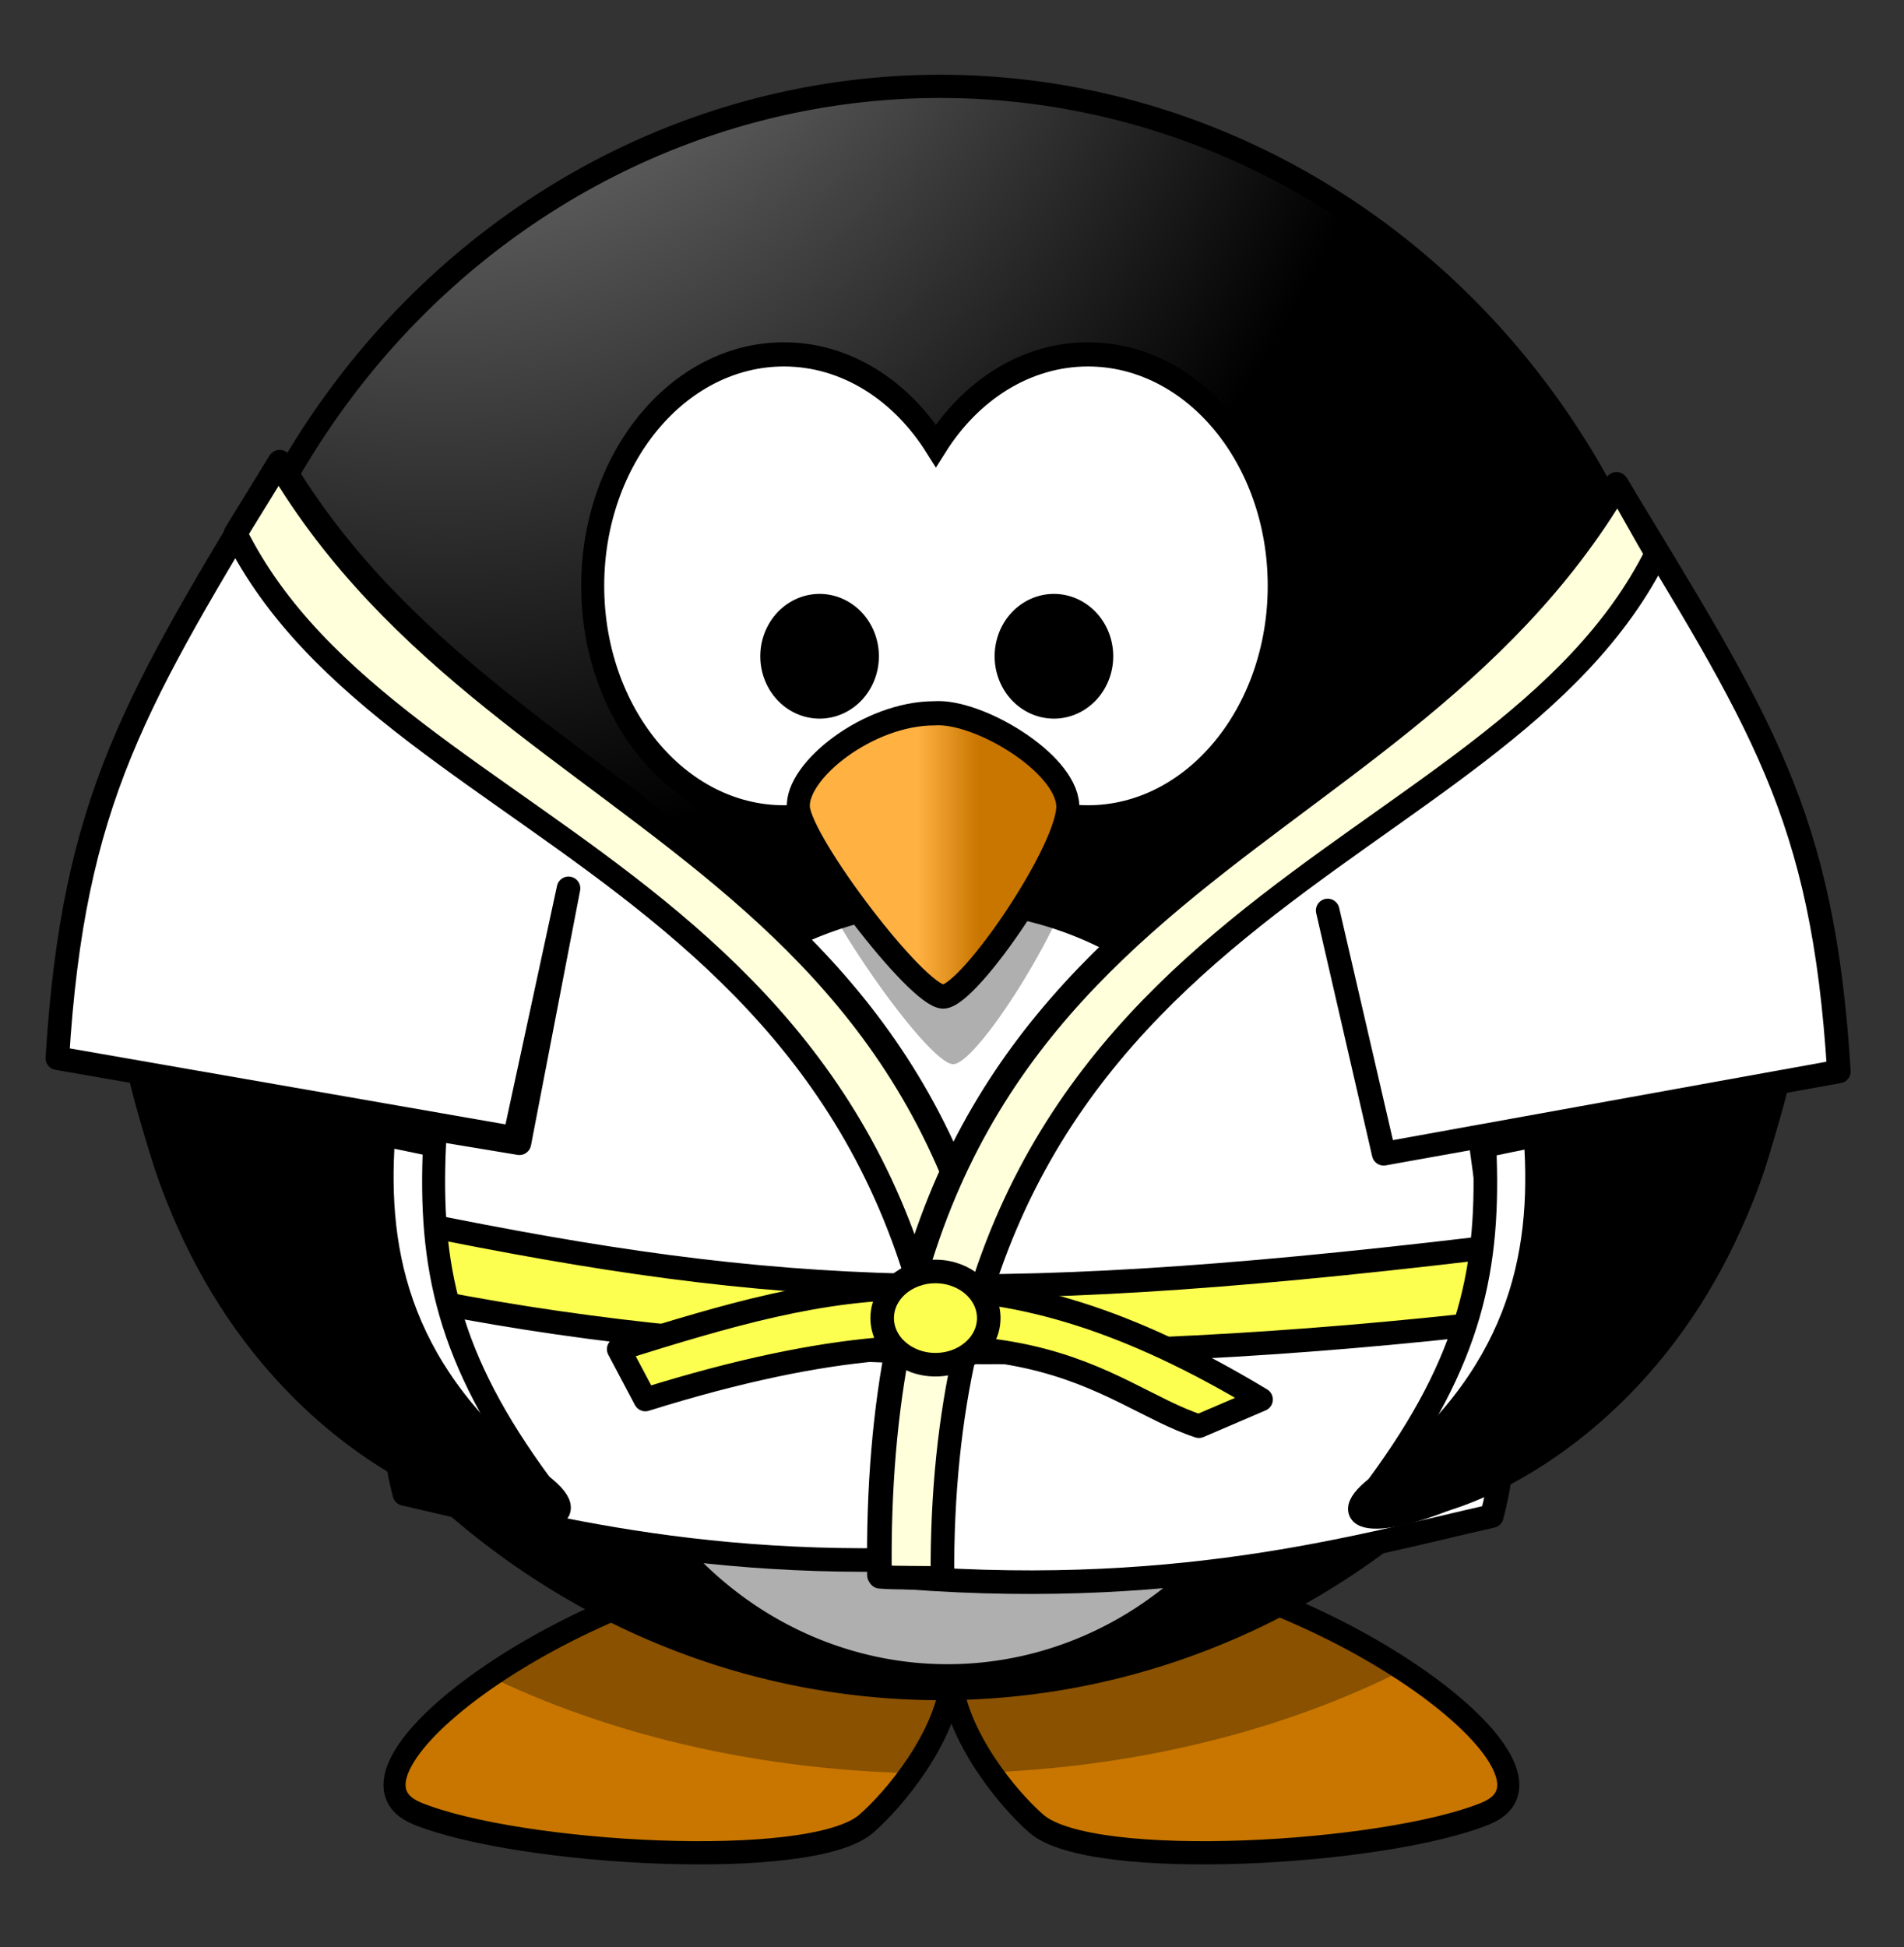
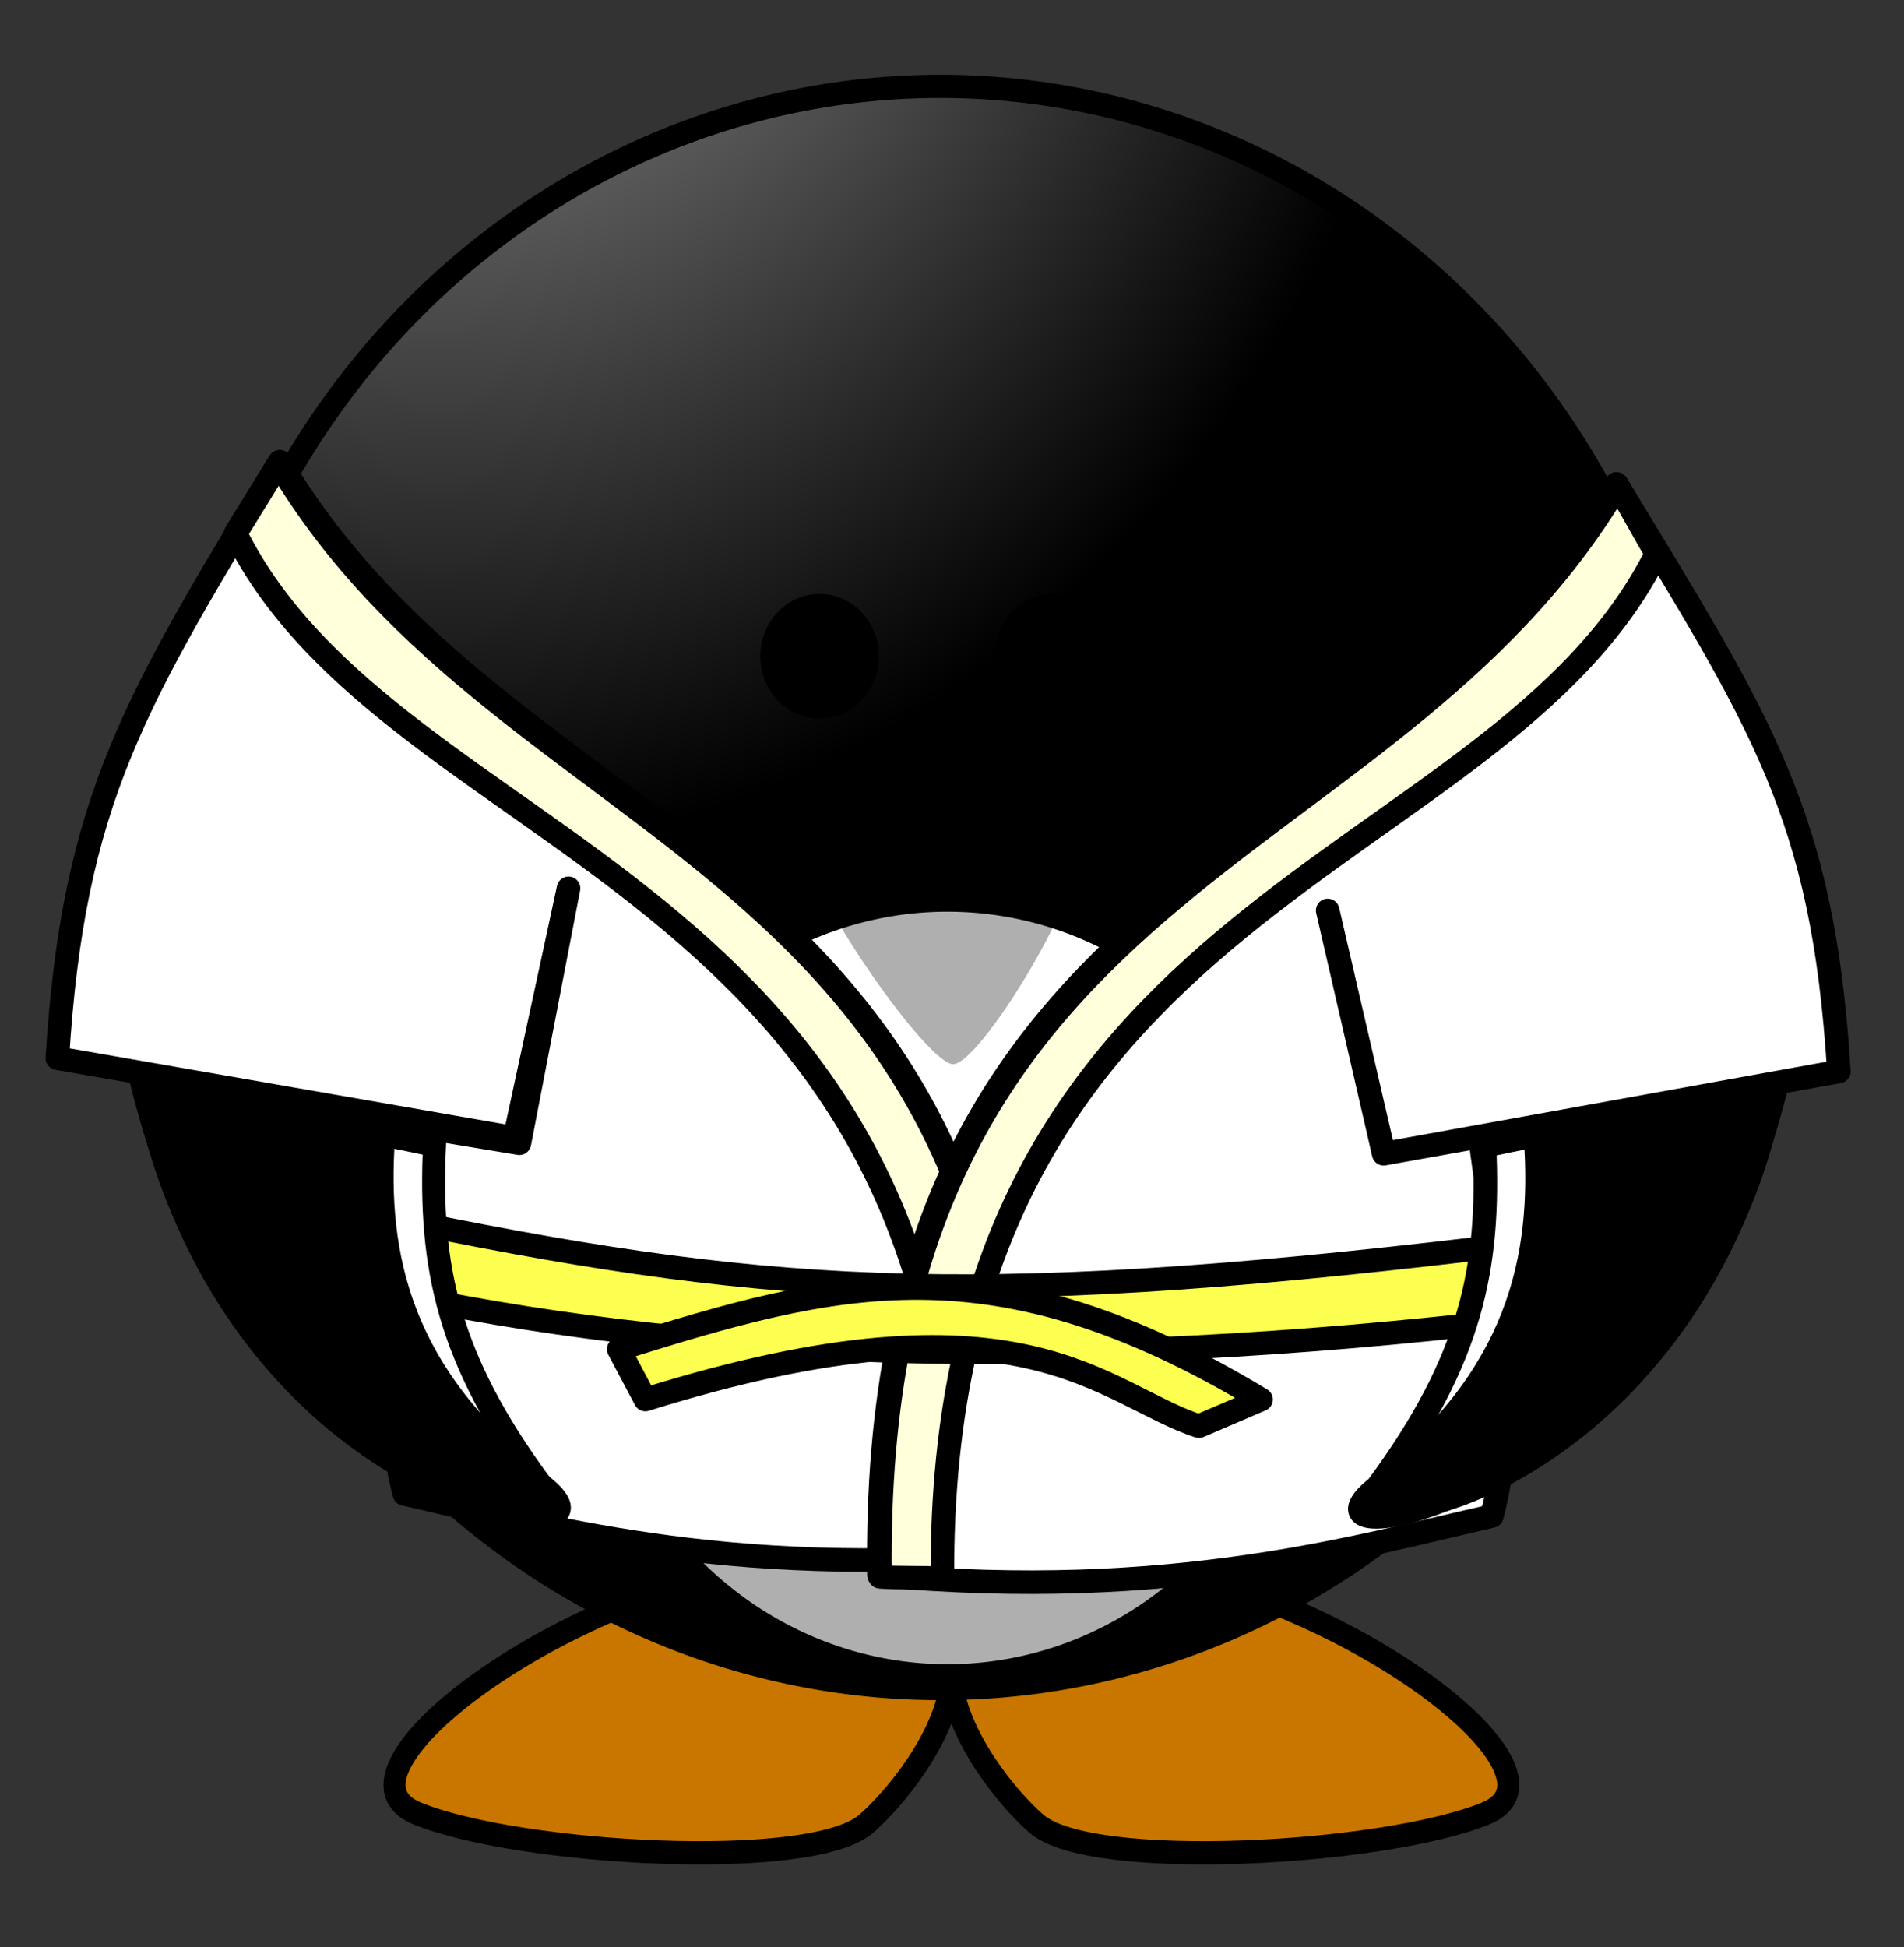
<svg xmlns="http://www.w3.org/2000/svg" viewBox="0 0 117.86 120.52">
  <rect x="0" y="0" width="117.86" height="120.52" fill="#333333" stroke="none" />
  <defs>
    <radialGradient id="a" gradientUnits="userSpaceOnUse" cy="-8.88" cx="414.68" gradientTransform="matrix(0 .28 -.609 0 101.73 -39.26)" r="123.55">
      <stop offset="0" stop-color="#ffb142" />
      <stop offset=".887" stop-color="#ffb141" />
      <stop offset="1" stop-color="#c87600" />
    </radialGradient>
    <radialGradient id="b" gradientUnits="userSpaceOnUse" cy="483.45" cx="610.46" gradientTransform="matrix(0 -.482 .432 0 -151.97 551.35)" r="167.56">
      <stop offset="0" stop-color="#a5a5a5" />
      <stop offset="1" />
    </radialGradient>
    <radialGradient id="d" gradientUnits="userSpaceOnUse" cx="371.45" cy="647.69" r="59.255" gradientTransform="matrix(0 -.744 -.66 0 552.03 582.13)">
      <stop offset="0" stop-color="#a5a5a5" />
      <stop offset="1" />
    </radialGradient>
    <radialGradient id="e" gradientUnits="userSpaceOnUse" cy="647.69" cx="371.45" gradientTransform="matrix(0 -4.27 -3.606 0 3035.8 1924)" r="59.255">
      <stop offset="0" stop-color="#a5a5a5" />
      <stop offset="1" />
    </radialGradient>
    <linearGradient id="c" y2="537.41" gradientUnits="userSpaceOnUse" x2="359.47" gradientTransform="translate(-22.132 165.49) scale(.326)" y1="537.41" x1="346.24">
      <stop offset="0" stop-color="#ffb142" />
      <stop offset="1" stop-color="#c87600" />
    </linearGradient>
  </defs>
  <g fill-rule="evenodd">
    <path d="M81.781 385.54c-15.668 1.613-33.638 14.291-26.495 17.056 7.143 2.765 27.873 3.918 31.79.692 2.013-1.657 5.614-5.808 6.038-9.704.425 3.895 4.016 8.047 6.028 9.704 3.917 3.226 24.658 2.073 31.8-.692 7.143-2.765-10.827-15.443-26.495-17.056-8.067.778-10.97 3.488-11.333 6.598-.363-3.11-3.265-5.82-11.333-6.598z" color="#000" stroke="#000" stroke-width="1.564" fill="url(#a)" transform="matrix(.874 0 0 .919 -22.488 -257.746)" />
-     <path d="M48.96 96.453c-6.718.728-13.914 3.904-18.77 7.25 7.354 3.576 16.345 5.78 26.091 6.034 1.25-1.728 2.368-3.847 2.58-5.893.21 2.027 1.303 4.127 2.535 5.846 9.586-.427 18.392-2.738 25.557-6.38-4.838-3.2-11.734-6.157-18.191-6.856-7.048.714-9.584 3.204-9.901 6.061-.318-2.857-2.853-5.347-9.9-6.061z" fill-opacity=".314" />
  </g>
  <path d="M146.28 340.23a53.948 53.948 0 01-107.9 0 53.948 53.948 0 11107.9 0z" color="#000" stroke="#000" stroke-linecap="round" stroke-width="1.564" fill="url(#b)" transform="matrix(.874 0 0 .919 -22.488 -257.746)" />
  <path d="M118.99 367.2a26.153 26.153 0 11-52.307 0 26.153 26.153 0 1152.307 0z" stroke="#000" stroke-linecap="round" stroke-width="1.629" fill="#fff" transform="matrix(.874 0 0 .919 -22.488 -257.746)" />
  <path d="M103.444 41.038c.096 1.289.152 2.587.152 3.901 0 27.358-21.123 49.56-47.138 49.56-21.47 0-39.59-15.12-45.27-35.78 1.895 25.534 22.212 45.66 46.978 45.66 26.015 0 47.138-22.204 47.138-49.561 0-4.781-.656-9.405-1.86-13.78z" fill-opacity=".314" />
-   <path d="M81.252 304.33c-7.473 0-13.543 6.984-13.543 15.589s6.07 15.589 13.543 15.589c4.392 0 8.289-2.415 10.763-6.15 2.474 3.738 6.38 6.15 10.773 6.15 7.473 0 13.543-6.984 13.543-15.589s-6.07-15.589-13.543-15.589c-4.393 0-8.3 2.413-10.773 6.15-2.474-3.735-6.372-6.15-10.763-6.15z" stroke="#000" stroke-linecap="round" stroke-width="1.629" fill="#fff" transform="matrix(.874 0 0 .919 -22.488 -257.746)" />
  <path d="M58.464 46.541c-4.122 0-8.602 3.947-8.423 6.44.18 2.493 7.347 12.88 8.96 12.88 1.613 0 7.885-10.18 7.706-13.088-.18-2.909-5.556-6.44-8.244-6.233z" fill-rule="evenodd" fill-opacity=".314" />
-   <path d="M91.917 328.5c-4.718 0-9.846 3.897-9.64 6.359.204 2.461 8.41 12.718 10.255 12.718 1.846 0 9.026-10.051 8.82-12.923-.205-2.872-6.358-6.359-9.435-6.154z" fill-rule="evenodd" stroke="#000" stroke-width="1.629" fill="url(#c)" transform="matrix(.874 0 0 .919 -22.488 -257.746)" />
  <path d="M87.163 324.66a3.385 3.385 0 01-6.77 0 3.385 3.385 0 116.77 0zM103.76 324.66a3.385 3.385 0 11-6.77 0 3.385 3.385 0 116.77 0z" stroke="#000" stroke-linecap="round" stroke-width="1.629" transform="matrix(.874 0 0 .919 -22.488 -257.746)" />
  <path d="M17.314 28.574c14.35 24.203 46.246 23.589 45.657 67.542-18.108 1.65-29.732-1.803-37.94-3.657-2.132-8.027.87-18.446 1.027-22.714l6.093 1.01 3.042-15.776-3.337 15.447-28.307-4.935c.99-16.005 4.8-22.111 13.765-36.917z" stroke-linejoin="round" stroke="#000" stroke-linecap="round" stroke-width="1.459" fill="#fff" />
  <path d="M17.249 28.676c14.349 24.204 46.245 23.59 45.655 67.542-.961.088-2.94.161-3.866.22.284-42.423-34.592-43.578-44.461-63.42.564-.936 2.06-3.331 2.672-4.342z" stroke-linejoin="round" stroke="#000" stroke-linecap="round" stroke-width="1.459" fill="#ffffdb" />
  <path d="M100.064 29.945c-14.35 24.203-46.246 23.587-45.657 67.542 18.108 1.65 29.732-1.803 37.94-3.657 2.132-8.027-.205-18.627-.728-23.492l-5.95 1.064-3.484-15.052 3.467 15.058 28.177-5.096c-.989-16.003-4.8-21.56-13.765-36.367z" stroke-linejoin="round" stroke="#000" stroke-linecap="round" stroke-width="1.459" fill="#fff" />
  <path d="M100.128 30.047c-14.35 24.204-46.246 23.59-45.655 67.542.96.088 2.94.031 3.865.091-.284-42.423 34.333-43.578 44.203-63.42-.565-.936-1.801-3.202-2.413-4.213z" stroke-linejoin="round" stroke="#000" stroke-linecap="round" stroke-width="1.459" fill="#ffffdb" />
  <path d="M25.672 75.677c22.768 4.64 35.744 5.306 68.985 1.22l-1.605 4.88c-26.344 3.01-48.365 2.493-67.899-1.556z" stroke-linejoin="round" stroke="#000" stroke-linecap="round" stroke-width="1.459" fill="#fdff50" />
  <g fill-rule="evenodd" stroke="#000" stroke-width="1.629">
    <path d="M130.92 357.75c.393 8.184-.915 14.37-7.555 22.935-3.13 4.038 18.856.681 26.629-21.696.91-2.622 1.519-4.89 1.519-4.89-10.271 1.957-10.341 1.587-20.592 3.651z" fill="#fff" transform="matrix(-.874 0 0 .919 141.321 -257.922)" />
    <path d="M134.53 357.25c.601 8.066-1.21 16.123-11.16 23.433-7.373 5.416 18.856.681 26.629-21.696.64-1.844 1.316-4.788 1.316-4.788z" fill="url(#d)" transform="matrix(-.874 0 0 .919 141.321 -257.922)" />
  </g>
  <path d="M91.89 70.917c.344 7.52-.799 13.202-6.6 21.071-2.735 3.71 16.473.626 23.263-19.932.796-2.409 1.327-4.492 1.327-4.492-8.973 1.798-9.034 1.458-17.99 3.354z" fill-rule="evenodd" stroke="#000" stroke-width="1.459" fill="#fff" />
  <path d="M755.91 632.64c3.284 46.318-6.606 92.589-60.945 134.57-40.261 31.102 102.97 3.912 145.41-124.59 3.498-10.589 7.188-27.497 7.188-27.497z" fill-rule="evenodd" stroke="#000" stroke-width="9.123" fill="url(#e)" transform="translate(-25.89 -30.75) scale(.16)" />
  <path d="M39.948 86.616c23.394-7.312 28.28-.31 34.267 1.65l3.848-1.65c-16.593-10.018-26.277-7.338-39.765-3.115z" stroke-linejoin="round" stroke="#000" stroke-linecap="round" stroke-width="1.459" fill="#fdff50" />
-   <path d="M61.205 81.577c0 1.593-1.477 2.885-3.299 2.885s-3.298-1.292-3.298-2.885c0-1.594 1.477-2.885 3.298-2.885s3.299 1.291 3.299 2.885z" stroke-linejoin="round" stroke="#000" stroke-linecap="round" stroke-width="1.459" fill="#fdff50" />
</svg>